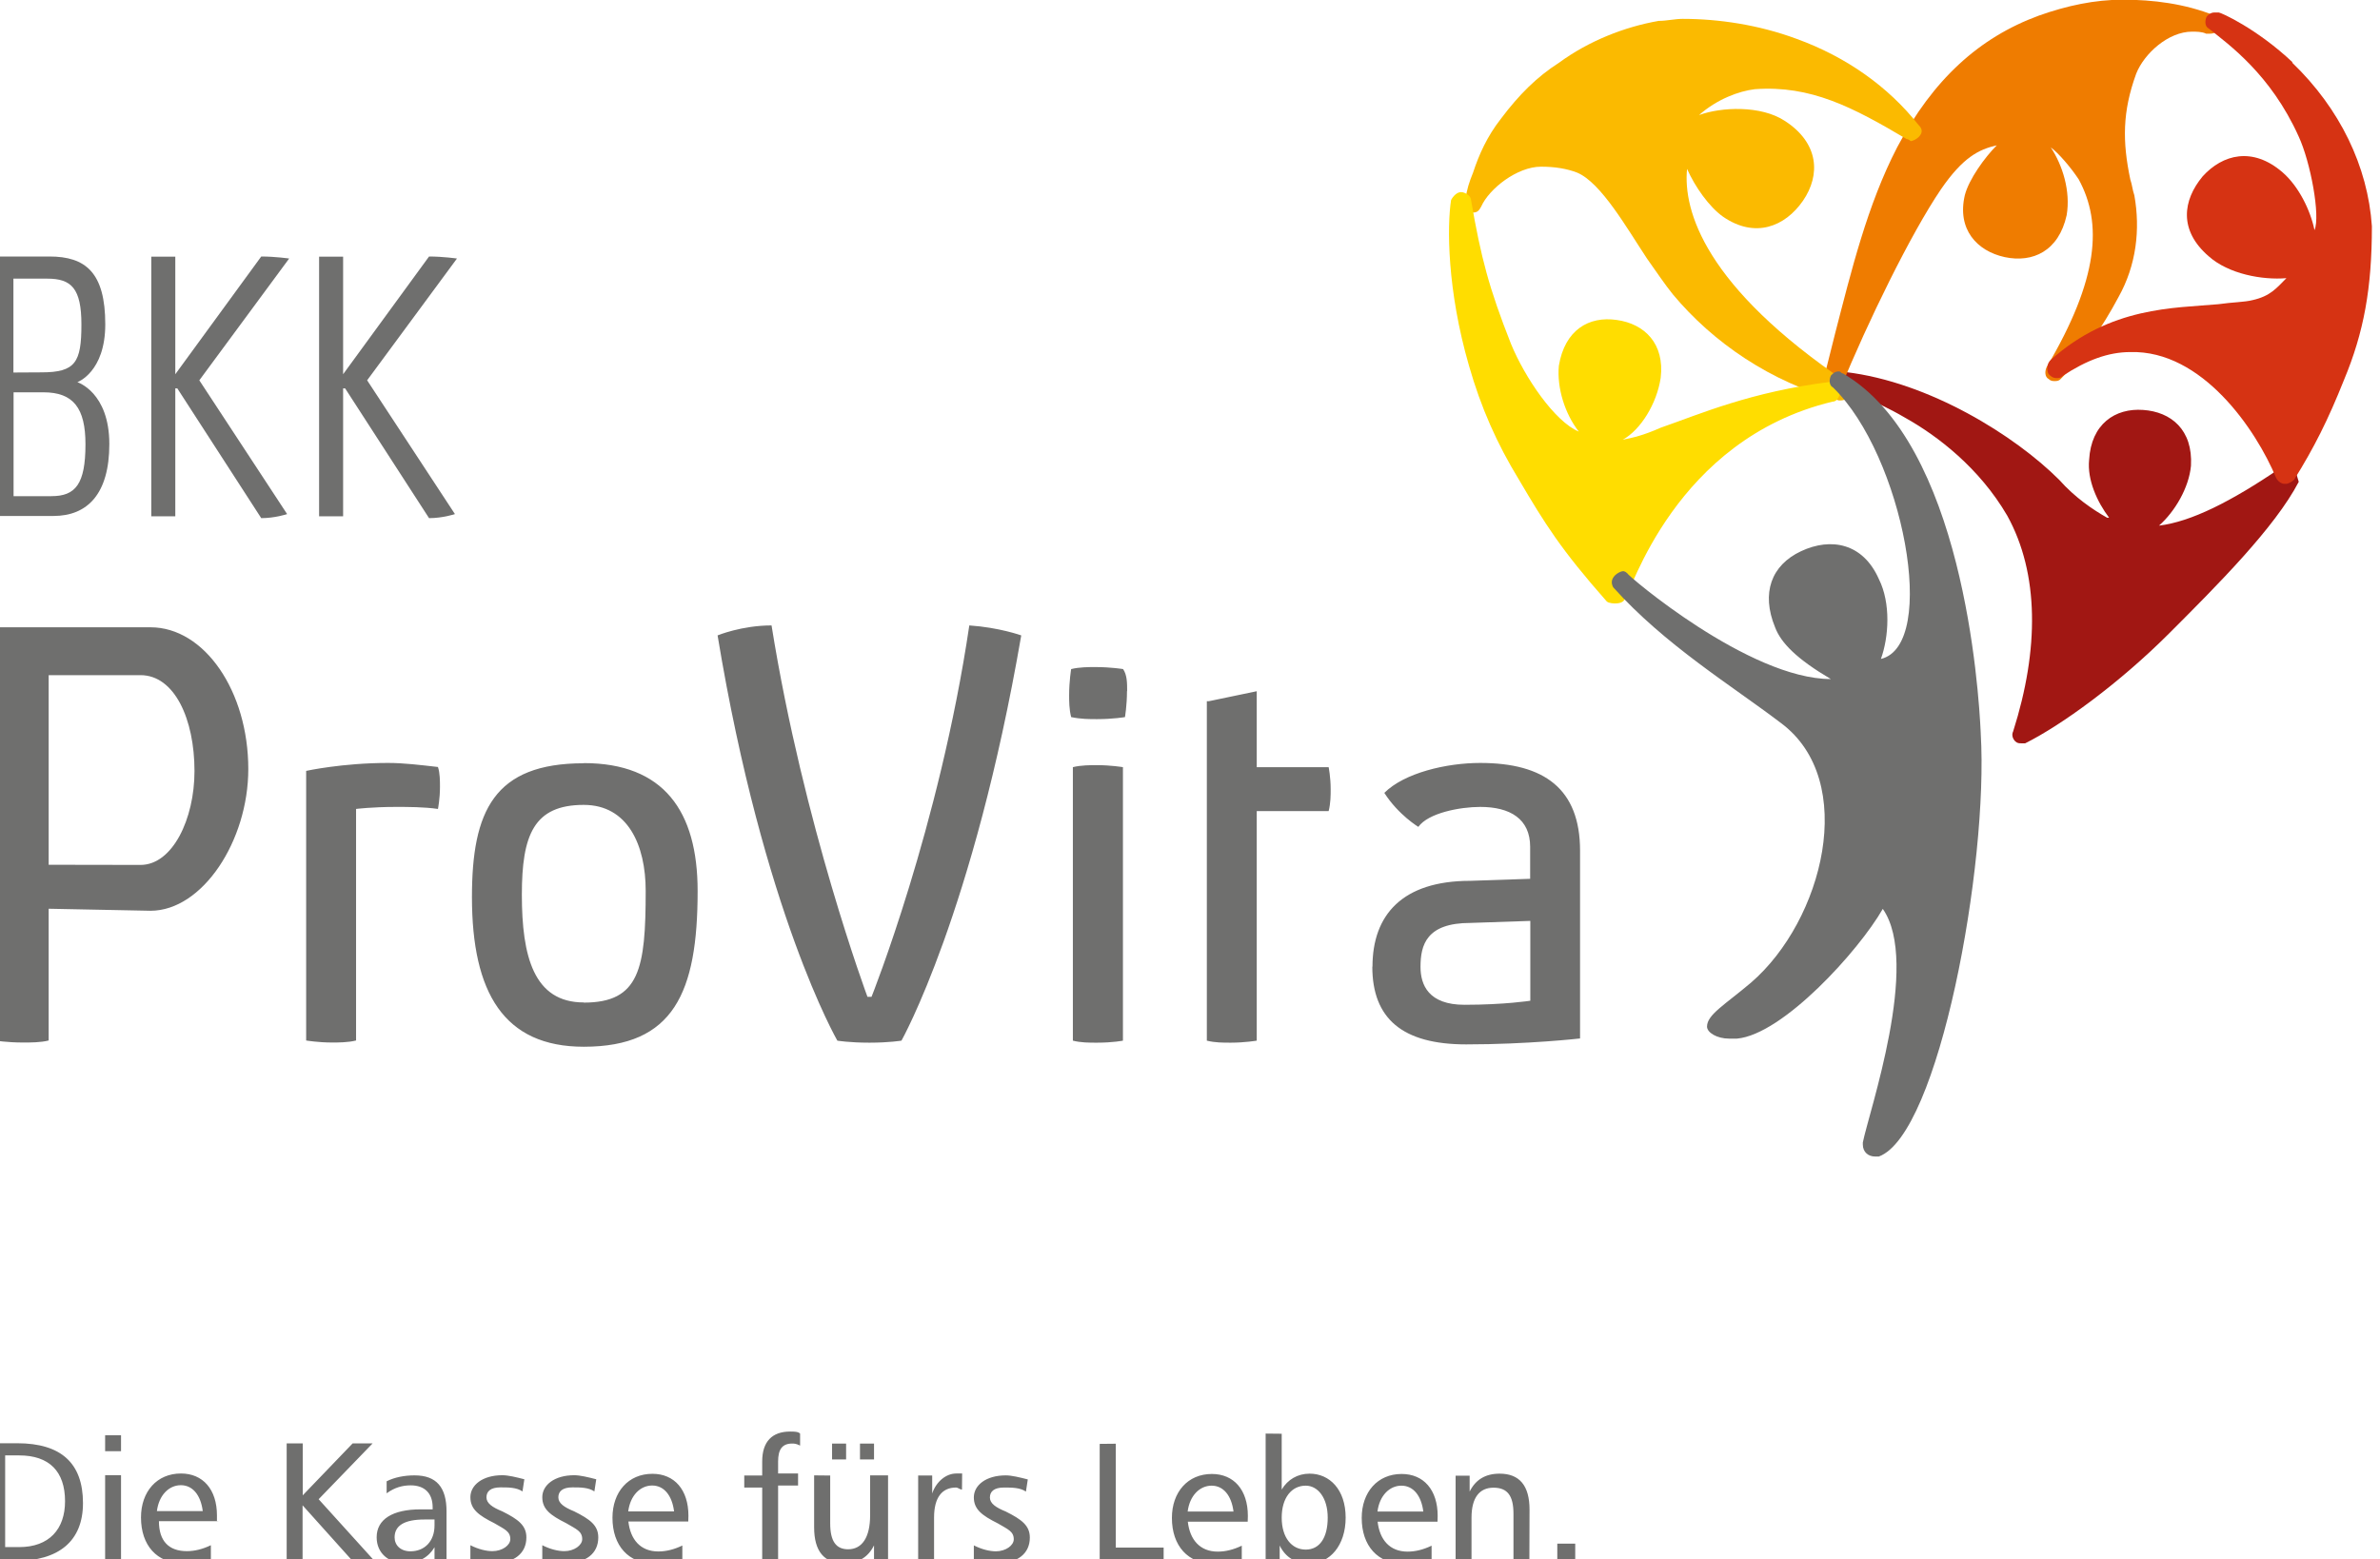
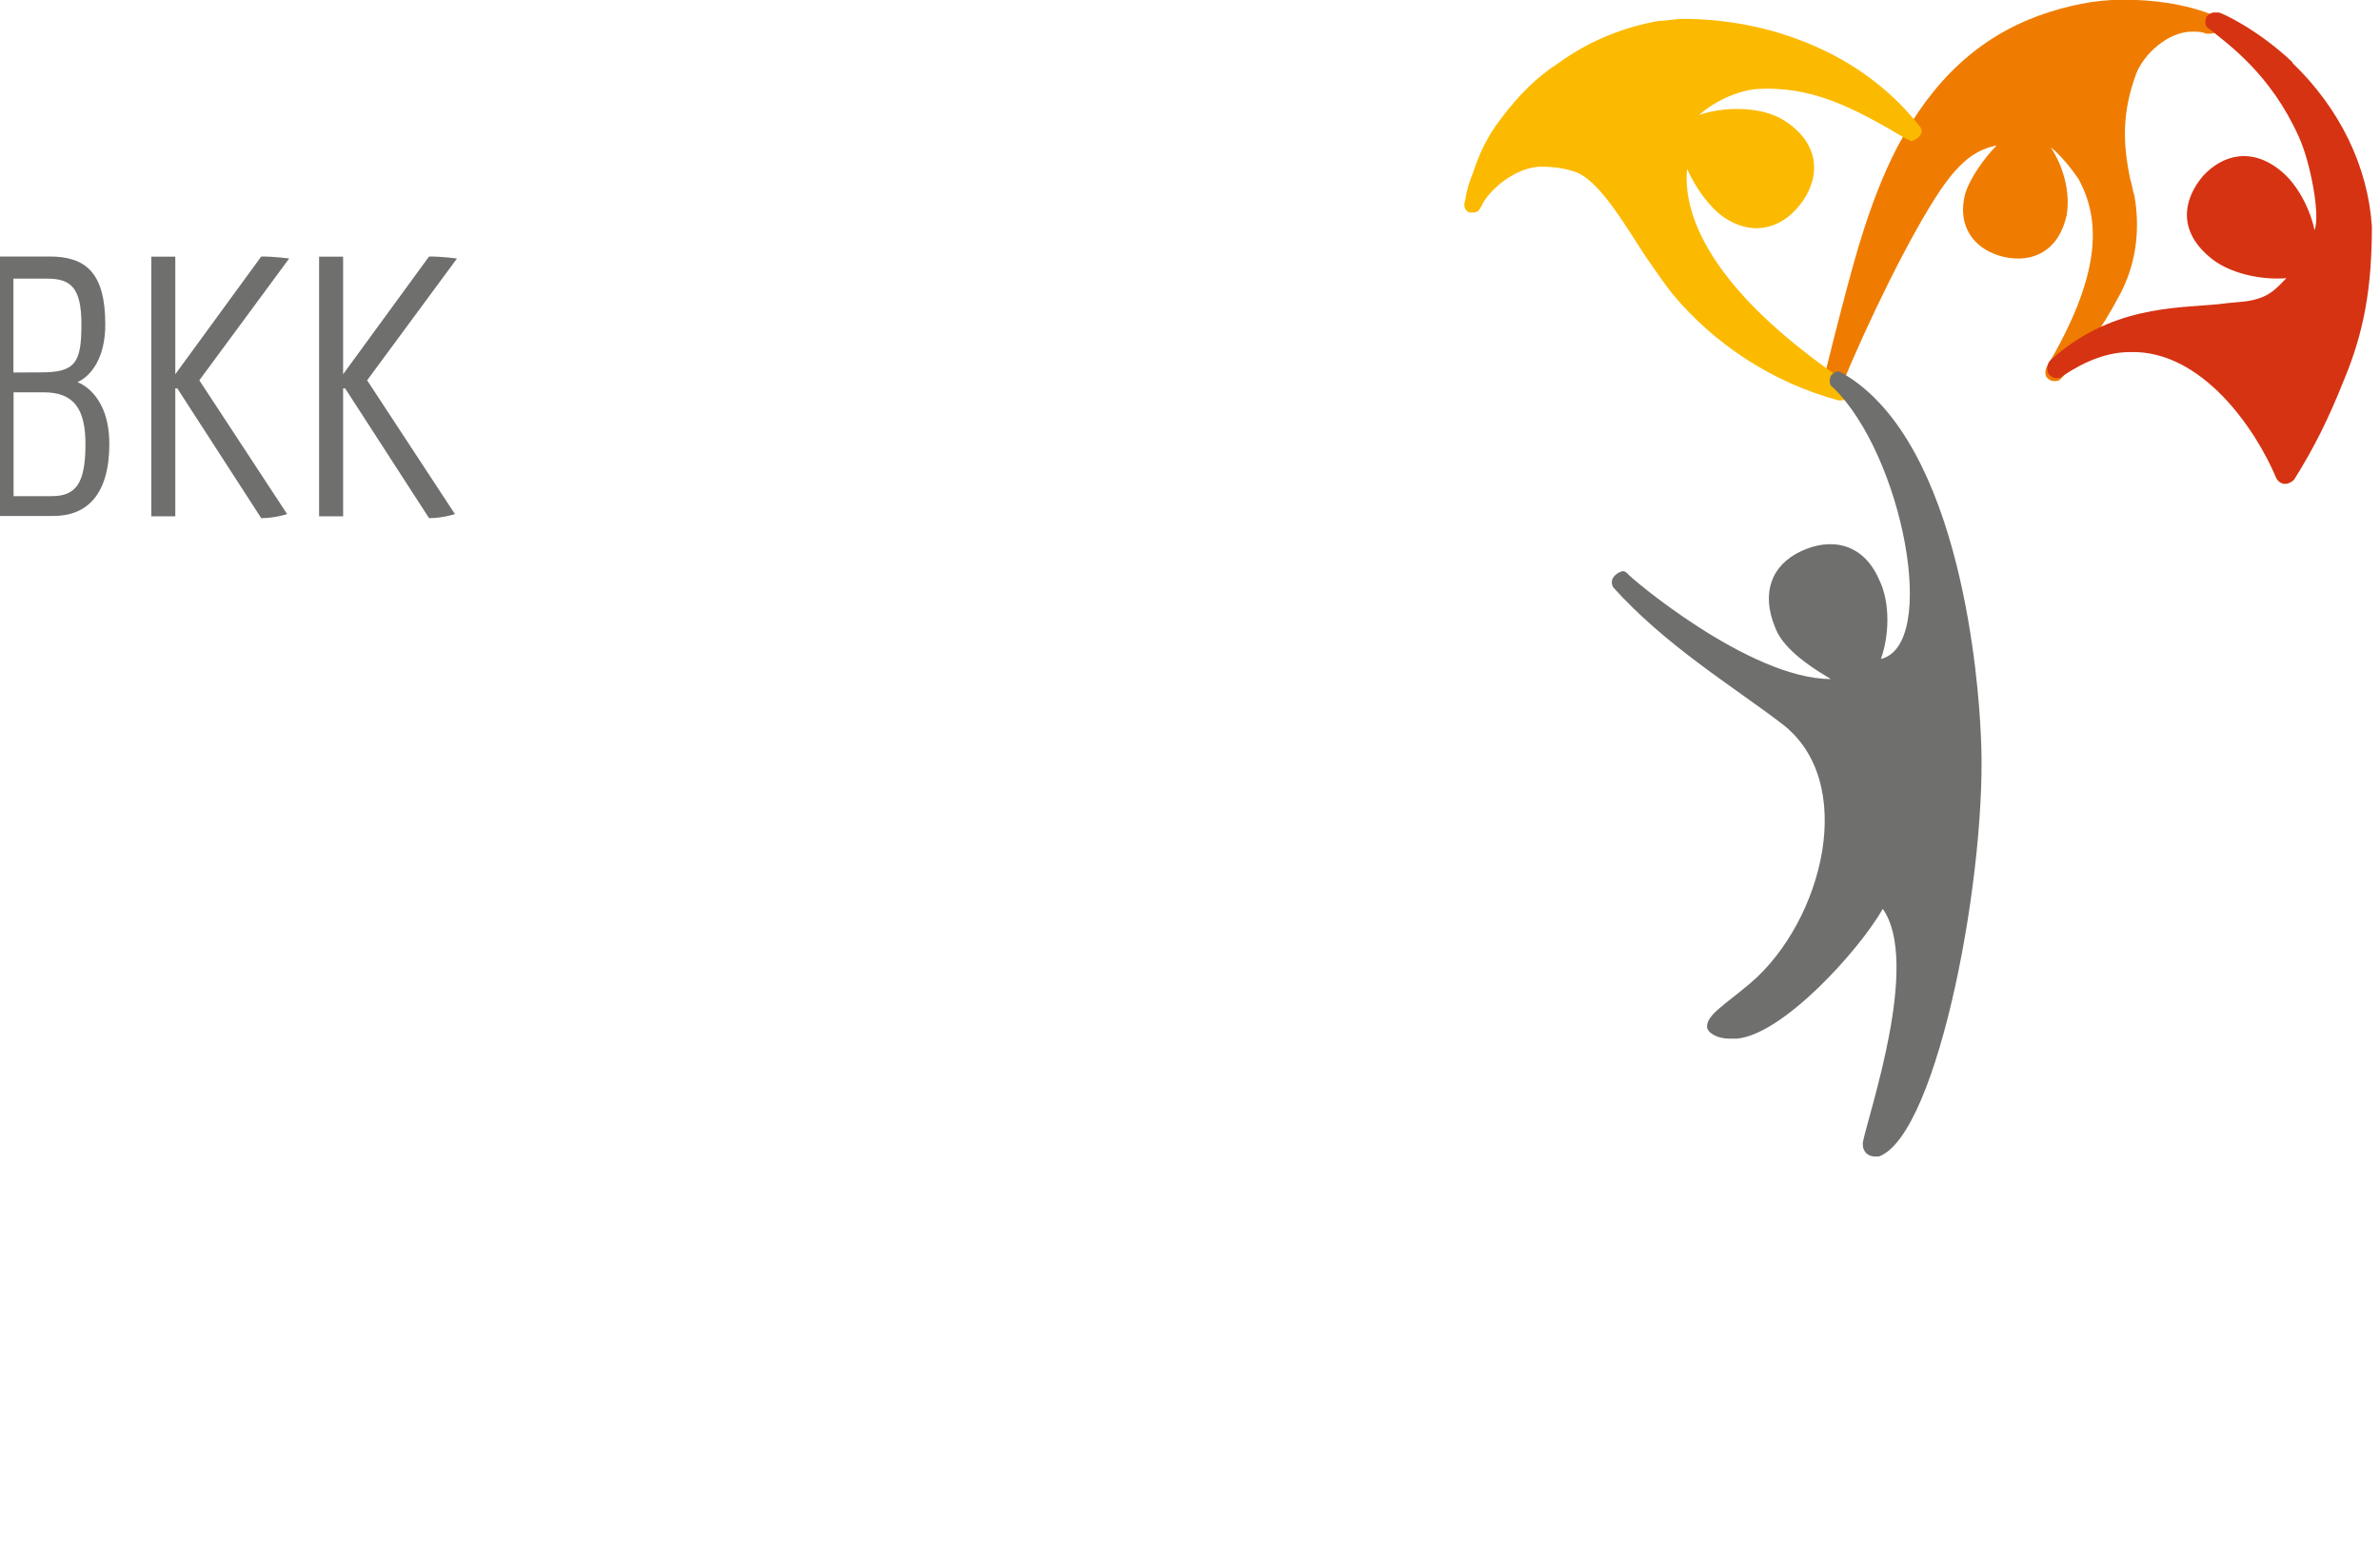
<svg xmlns="http://www.w3.org/2000/svg" width="15.26mm" height="10mm" version="1.1" viewBox="0 0 15.26 10">
  <g transform="translate(-230.4 -189.1)">
    <g stroke-width=".128">
-       <path d="m239.2 195.3c0-0.333 0.192-0.551 0.627-0.551l0.384-0.013v-0.205c0-0.179-0.128-0.256-0.32-0.256-0.128 0-0.333 0.038-0.397 0.128 0 0-0.128-0.077-0.218-0.218 0.128-0.128 0.397-0.192 0.615-0.192 0.41 0 0.64 0.166 0.64 0.563v1.204s-0.333 0.038-0.73 0.038c-0.41 0-0.602-0.166-0.602-0.499zm1.012 0.218v-0.512l-0.384 0.013c-0.282 0-0.32 0.141-0.32 0.282 0 0.115 0.051 0.243 0.282 0.243 0.256 0 0.422-0.026 0.422-0.026zm-2.061-1.921 0.307-0.064v0.487h0.461s0.013 0.064 0.013 0.141c0 0.038 0 0.09-0.013 0.141h-0.461v1.472s-0.077 0.013-0.166 0.013c-0.051 0-0.102 0-0.154-0.013v-2.177zm-0.525-0.064c0 0.09-0.013 0.166-0.013 0.166s-0.077 0.013-0.179 0.013c-0.051 0-0.102 0-0.166-0.013-0.013-0.051-0.013-0.102-0.013-0.141 0-0.09 0.013-0.167 0.013-0.167 0.051-0.013 0.115-0.013 0.154-0.013 0.102 0 0.179 0.013 0.179 0.013 0.026 0.038 0.026 0.09 0.026 0.141zm-0.026 2.241s-0.064 0.013-0.167 0.013c-0.051 0-0.102 0-0.154-0.013v-1.754c0.051-0.013 0.115-0.013 0.154-0.013 0.09 0 0.167 0.013 0.167 0.013zm-1.421 0s-0.077 0.013-0.205 0.013c-0.128 0-0.205-0.013-0.205-0.013s-0.474-0.82-0.768-2.599c0 0 0.154-0.064 0.346-0.064 0.205 1.28 0.615 2.382 0.615 2.382h0.026s0.435-1.088 0.627-2.382c0.192 0.013 0.333 0.064 0.333 0.064-0.307 1.78-0.768 2.599-0.768 2.599zm-2.036-1.78c0.512 0 0.73 0.307 0.73 0.82 0 0.653-0.154 0.999-0.73 0.999-0.512 0-0.717-0.346-0.717-0.96 0-0.551 0.141-0.858 0.717-0.858zm0 1.536c0.358 0 0.397-0.218 0.397-0.717 0-0.294-0.115-0.551-0.397-0.551-0.32 0-0.397 0.192-0.397 0.576 0 0.397 0.077 0.691 0.397 0.691zm-0.922-1.383c0 0.077-0.013 0.141-0.013 0.141-0.09-0.013-0.192-0.013-0.269-0.013-0.154 0-0.256 0.013-0.256 0.013v1.485c-0.051 0.013-0.115 0.013-0.154 0.013-0.09 0-0.166-0.013-0.166-0.013v-1.729s0.231-0.051 0.525-0.051c0.102 0 0.205 0.013 0.32 0.026 0.013 0.038 0.013 0.09 0.013 0.128zm-2.855-1.024h0.999c0.346 0 0.627 0.41 0.627 0.909 0 0.461-0.294 0.909-0.627 0.909l-0.653-0.013v0.845c-0.051 0.013-0.115 0.013-0.166 0.013-0.102 0-0.179-0.013-0.179-0.013zm0.935 1.524c0.205 0 0.346-0.294 0.346-0.602 0-0.333-0.128-0.615-0.346-0.615h-0.589v1.216z" fill="#6f6f6e" />
      <path d="m232.6 191.5 0.551-0.755c0.09 0 0.179 0.013 0.179 0.013l-0.576 0.781 0.563 0.858s-0.077 0.026-0.166 0.026l-0.538-0.832h-0.013v0.82h-0.154v-1.665h0.154zm-1.076 0 0.551-0.755c0.09 0 0.179 0.013 0.179 0.013l-0.576 0.781 0.563 0.858s-0.077 0.026-0.166 0.026l-0.538-0.832h-0.013v0.82h-0.154v-1.665h0.154zm-1.191-0.755h0.384c0.231 0 0.358 0.102 0.358 0.435 0 0.307-0.179 0.371-0.179 0.371s0.205 0.064 0.205 0.397c0 0.32-0.141 0.461-0.358 0.461h-0.41zm0.333 0.743c0.218 0 0.256-0.064 0.256-0.307 0-0.231-0.064-0.294-0.218-0.294h-0.218v0.602zm-0.179 0.128v0.666h0.243c0.154 0 0.218-0.077 0.218-0.333 0-0.231-0.077-0.333-0.269-0.333z" fill="#6f6f6e" />
-       <path d="m245.1 192.1c-0.013-0.013-0.026-0.013-0.038-0.013s-0.026 0-0.038 0.013c-0.32 0.218-0.576 0.346-0.781 0.371 0.102-0.09 0.192-0.243 0.205-0.384 0.013-0.231-0.128-0.346-0.307-0.358-0.179-0.013-0.333 0.09-0.346 0.32-0.013 0.128 0.051 0.269 0.128 0.371h-0.013c-0.09-0.051-0.205-0.128-0.307-0.243-0.282-0.282-0.832-0.627-1.37-0.691-0.026 0-0.051 0.026-0.064 0.051 0 0.026 0.013 0.064 0.051 0.064 0 0 0.179 0.051 0.397 0.179 0.205 0.115 0.474 0.32 0.653 0.627 0.205 0.371 0.205 0.858 0.038 1.383-0.013 0.026 0 0.051 0.013 0.064s0.026 0.013 0.038 0.013h0.026c0.231-0.115 0.602-0.384 0.922-0.704 0.307-0.307 0.679-0.679 0.832-0.973-0.013-0.038-0.013-0.064-0.038-0.09z" fill="#a11713" />
      <path d="m244.6 189.2c-0.192-0.077-0.397-0.102-0.589-0.102-0.179 0-0.358 0.038-0.538 0.102-0.384 0.141-0.679 0.41-0.909 0.845-0.192 0.371-0.294 0.794-0.397 1.191l-0.077 0.307c-0.013 0.026 0.013 0.064 0.038 0.077h0.026c0.026 0 0.051-0.013 0.051-0.038 0.167-0.41 0.448-0.986 0.64-1.268 0.141-0.205 0.243-0.256 0.358-0.282-0.077 0.077-0.179 0.218-0.205 0.32-0.051 0.218 0.077 0.358 0.256 0.397 0.179 0.038 0.346-0.038 0.397-0.269 0.026-0.154-0.026-0.32-0.102-0.435 0.051 0.038 0.128 0.128 0.179 0.205 0.154 0.282 0.128 0.64-0.205 1.204-0.013 0.026-0.013 0.064 0.013 0.077 0.013 0.013 0.026 0.013 0.038 0.013s0.026 0 0.038-0.013c0.128-0.128 0.269-0.333 0.371-0.525 0.115-0.205 0.141-0.435 0.102-0.653-0.013-0.038-0.013-0.064-0.026-0.102-0.051-0.243-0.051-0.435 0.038-0.679 0.051-0.128 0.205-0.269 0.358-0.269 0.026 0 0.064 0 0.09 0.013h0.026c0.026 0 0.051-0.013 0.051-0.038 0.026-0.026 0.013-0.064-0.026-0.077z" fill="#ef7c00" />
      <path d="m242.7 189.9c-0.192-0.243-0.461-0.435-0.781-0.551-0.243-0.09-0.499-0.128-0.73-0.128-0.051 0-0.102 0.013-0.154 0.013-0.218 0.038-0.448 0.128-0.64 0.269-0.141 0.09-0.256 0.205-0.371 0.358-0.09 0.115-0.141 0.231-0.179 0.346-0.026 0.064-0.038 0.102-0.051 0.179-0.013 0.038 0 0.064 0.026 0.077h0.026c0.026 0 0.038-0.013 0.051-0.038 0.051-0.115 0.231-0.256 0.384-0.256 0.09 0 0.166 0.013 0.231 0.038 0.154 0.064 0.32 0.358 0.448 0.551 0.064 0.09 0.115 0.167 0.167 0.231 0.256 0.307 0.627 0.563 1.063 0.679h0.013c0.026 0 0.038-0.013 0.051-0.038s0.013-0.064-0.013-0.077c-0.909-0.615-1.05-1.101-1.024-1.37 0.051 0.115 0.141 0.243 0.231 0.307 0.205 0.141 0.397 0.064 0.512-0.102 0.115-0.167 0.102-0.371-0.115-0.512-0.154-0.102-0.41-0.09-0.551-0.038 0.115-0.102 0.256-0.154 0.358-0.166 0.358-0.026 0.627 0.115 0.973 0.32 0.013 0 0.026 0.013 0.026 0.013 0.013 0 0.038-0.013 0.051-0.026 0.026-0.026 0.026-0.051 0-0.077z" fill="#fbba00" />
-       <path d="m242.2 191.6c0-0.026-0.026-0.051-0.064-0.051-0.512 0.064-0.832 0.205-1.088 0.294-0.115 0.051-0.179 0.064-0.243 0.077 0.115-0.064 0.218-0.231 0.243-0.397 0.026-0.218-0.102-0.346-0.282-0.371-0.179-0.026-0.333 0.064-0.371 0.294-0.013 0.141 0.038 0.307 0.128 0.422-0.154-0.064-0.346-0.346-0.435-0.563-0.141-0.358-0.192-0.551-0.256-0.922 0-0.026-0.038-0.051-0.064-0.051s-0.051 0.026-0.064 0.051c-0.026 0.166-0.026 0.576 0.115 1.063 0.077 0.269 0.179 0.499 0.32 0.73 0.166 0.282 0.269 0.448 0.563 0.781 0.013 0.013 0.051 0.013 0.051 0.013 0.013 0 0.051 0 0.064-0.026 0.038-0.038 0.32-1.024 1.332-1.268 0.038 0 0.051-0.051 0.051-0.077z" fill="#fd0" />
      <path d="m245.1 189.5c-0.231-0.218-0.461-0.32-0.474-0.32h-0.026c-0.026 0-0.038 0.013-0.051 0.026-0.013 0.026-0.013 0.064 0.013 0.077 0.128 0.102 0.397 0.294 0.576 0.691 0.077 0.166 0.141 0.512 0.102 0.602-0.026-0.128-0.102-0.282-0.205-0.371-0.192-0.166-0.384-0.115-0.512 0.026-0.128 0.154-0.154 0.346 0.038 0.512 0.128 0.115 0.346 0.154 0.499 0.141-0.064 0.064-0.102 0.115-0.218 0.141-0.051 0.013-0.128 0.013-0.218 0.026-0.282 0.026-0.691 0.013-1.076 0.358-0.026 0.026-0.026 0.064-0.013 0.09 0.013 0.013 0.026 0.026 0.051 0.026 0.013 0 0.026 0 0.038-0.013 0.154-0.102 0.294-0.154 0.435-0.154 0.461-0.013 0.807 0.499 0.935 0.807 0.013 0.026 0.038 0.038 0.051 0.038h0.013c0.013 0 0.038-0.013 0.051-0.026 0.128-0.205 0.218-0.384 0.32-0.64 0.128-0.307 0.179-0.589 0.179-0.986-0.026-0.384-0.205-0.755-0.512-1.05z" fill="#d63313" />
      <path d="m243.1 193.8c-0.013-0.282-0.115-1.857-0.883-2.305-0.013 0-0.013-0.013-0.026-0.013-0.026 0-0.038 0.013-0.051 0.026-0.013 0.026-0.013 0.064 0.013 0.077 0.448 0.435 0.679 1.652 0.307 1.741 0.051-0.141 0.064-0.358-0.013-0.512-0.102-0.231-0.307-0.269-0.499-0.179-0.192 0.09-0.256 0.269-0.167 0.487 0.038 0.102 0.141 0.205 0.358 0.333-0.525 0-1.306-0.666-1.306-0.679-0.013-0.013-0.026-0.013-0.026-0.013-0.013 0-0.038 0.013-0.051 0.026-0.026 0.026-0.026 0.051-0.013 0.077 0.333 0.371 0.755 0.627 1.076 0.871 0.499 0.371 0.269 1.268-0.192 1.665-0.166 0.141-0.282 0.205-0.282 0.282 0 0.038 0.064 0.077 0.141 0.077h0.051c0.294-0.026 0.781-0.563 0.935-0.832 0.243 0.346-0.09 1.306-0.128 1.498v0.013c0 0.051 0.038 0.077 0.077 0.077h0.026c0.384-0.141 0.704-1.869 0.653-2.714z" fill="#6f6f6e" />
-       <path d="m240.5 199v0.115h-0.115v-0.115zm-0.294 0.115h-0.102v-0.307c0-0.115-0.038-0.167-0.128-0.167-0.09 0-0.141 0.064-0.141 0.192v0.282h-0.102v-0.551h0.09v0.102c0.038-0.077 0.102-0.115 0.192-0.115 0.128 0 0.192 0.077 0.192 0.231zm-0.589-0.256h-0.384c0.013 0.115 0.077 0.192 0.192 0.192 0.051 0 0.102-0.013 0.154-0.038v0.09c-0.051 0.026-0.115 0.026-0.179 0.026-0.166 0-0.269-0.115-0.269-0.294 0-0.166 0.102-0.282 0.256-0.282 0.141 0 0.231 0.102 0.231 0.269zm-0.231-0.231c-0.077 0-0.141 0.064-0.154 0.166h0.294c-0.013-0.102-0.064-0.166-0.141-0.166zm-0.768-0.333v0.358c0.038-0.064 0.102-0.102 0.179-0.102 0.128 0 0.231 0.102 0.231 0.282 0 0.179-0.102 0.294-0.231 0.294-0.09 0-0.154-0.038-0.192-0.115v0.102h-0.09v-0.82zm0 0.538c0 0.128 0.064 0.205 0.154 0.205 0.09 0 0.141-0.077 0.141-0.205 0-0.128-0.064-0.205-0.141-0.205-0.09 0-0.154 0.077-0.154 0.205zm-0.218 0.026h-0.384c0.013 0.115 0.077 0.192 0.192 0.192 0.051 0 0.102-0.013 0.154-0.038v0.09c-0.051 0.026-0.115 0.026-0.179 0.026-0.166 0-0.269-0.115-0.269-0.294 0-0.166 0.102-0.282 0.256-0.282 0.141 0 0.231 0.102 0.231 0.269zm-0.231-0.231c-0.077 0-0.141 0.064-0.154 0.166h0.294c-0.013-0.102-0.064-0.166-0.141-0.166zm-0.615-0.269v0.666h0.307v0.09h-0.41v-0.755zm-0.576 0.307c-0.038-0.026-0.09-0.026-0.141-0.026-0.064 0-0.09 0.026-0.09 0.064s0.038 0.064 0.102 0.09c0.102 0.051 0.154 0.09 0.154 0.167 0 0.102-0.077 0.166-0.218 0.166-0.051 0-0.102-0.013-0.141-0.026v-0.09c0.051 0.026 0.102 0.038 0.141 0.038 0.064 0 0.115-0.038 0.115-0.077 0-0.051-0.038-0.064-0.102-0.102-0.102-0.051-0.154-0.09-0.154-0.167 0-0.077 0.077-0.141 0.205-0.141 0.038 0 0.09 0.013 0.141 0.026zm-0.41-0.013c-0.013 0-0.026-0.013-0.038-0.013-0.09 0-0.141 0.064-0.141 0.192v0.282h-0.102v-0.551h0.09v0.115c0.026-0.077 0.09-0.128 0.154-0.128h0.038zm-0.845-0.09v0.307c0 0.115 0.038 0.166 0.115 0.166 0.09 0 0.141-0.077 0.141-0.218v-0.256h0.115v0.551h-0.09v-0.102c-0.038 0.077-0.102 0.115-0.192 0.115-0.128 0-0.192-0.077-0.192-0.231v-0.333zm0.102-0.205v0.102h-0.09v-0.102zm0.179 0v0.102h-0.09v-0.102zm-0.474 0.013c-0.026-0.013-0.038-0.013-0.051-0.013-0.064 0-0.09 0.038-0.09 0.115v0.077h0.128v0.077h-0.128v0.487h-0.102v-0.474h-0.115v-0.077h0.115v-0.09c0-0.128 0.064-0.192 0.179-0.192 0.026 0 0.051 0 0.064 0.013zm-0.717 0.487h-0.384c0.013 0.115 0.077 0.192 0.192 0.192 0.051 0 0.102-0.013 0.154-0.038v0.09c-0.051 0.026-0.115 0.026-0.179 0.026-0.166 0-0.269-0.115-0.269-0.294 0-0.166 0.102-0.282 0.256-0.282 0.141 0 0.231 0.102 0.231 0.269zm-0.231-0.231c-0.077 0-0.141 0.064-0.154 0.166h0.294c-0.013-0.102-0.064-0.166-0.141-0.166zm-0.371 0.038c-0.038-0.026-0.09-0.026-0.141-0.026-0.064 0-0.09 0.026-0.09 0.064s0.038 0.064 0.102 0.09c0.102 0.051 0.154 0.09 0.154 0.167 0 0.102-0.077 0.166-0.218 0.166-0.051 0-0.102-0.013-0.141-0.026v-0.09c0.051 0.026 0.102 0.038 0.141 0.038 0.064 0 0.115-0.038 0.115-0.077 0-0.051-0.038-0.064-0.102-0.102-0.102-0.051-0.154-0.09-0.154-0.167 0-0.077 0.077-0.141 0.205-0.141 0.038 0 0.09 0.013 0.141 0.026zm-0.461 0c-0.038-0.026-0.09-0.026-0.141-0.026-0.064 0-0.09 0.026-0.09 0.064s0.038 0.064 0.102 0.09c0.102 0.051 0.154 0.09 0.154 0.167 0 0.102-0.077 0.166-0.218 0.166-0.051 0-0.102-0.013-0.141-0.026v-0.09c0.051 0.026 0.102 0.038 0.141 0.038 0.064 0 0.115-0.038 0.115-0.077 0-0.051-0.038-0.064-0.102-0.102-0.102-0.051-0.154-0.09-0.154-0.167 0-0.077 0.077-0.141 0.205-0.141 0.038 0 0.09 0.013 0.141 0.026zm-0.474 0.448h-0.09v-0.09c-0.038 0.064-0.102 0.102-0.192 0.102-0.102 0-0.179-0.064-0.179-0.166 0-0.115 0.102-0.179 0.282-0.179h0.077v-0.013c0-0.09-0.051-0.141-0.141-0.141-0.051 0-0.102 0.013-0.154 0.051v-0.077c0.051-0.026 0.115-0.038 0.179-0.038 0.141 0 0.205 0.077 0.205 0.231v0.32zm-0.346-0.154c0 0.051 0.038 0.09 0.102 0.09 0.09 0 0.154-0.064 0.154-0.166v-0.038h-0.064c-0.128 0-0.192 0.038-0.192 0.115zm-0.589-0.602v0.333l0.32-0.333h0.128l-0.346 0.358 0.371 0.41h-0.141l-0.333-0.371v0.358h-0.102v-0.755zm-0.538 0.499h-0.384c0 0.128 0.064 0.192 0.179 0.192 0.051 0 0.102-0.013 0.154-0.038v0.09c-0.051 0.026-0.115 0.026-0.179 0.026-0.167 0-0.269-0.115-0.269-0.294 0-0.166 0.102-0.282 0.256-0.282 0.141 0 0.231 0.102 0.231 0.269v0.038zm-0.243-0.231c-0.077 0-0.141 0.064-0.154 0.166h0.294c-0.013-0.102-0.064-0.166-0.141-0.166zm-0.384-0.064v0.551h-0.102v-0.551zm0-0.256v0.102h-0.102v-0.102zm-0.666 0.051c0.282 0 0.422 0.128 0.422 0.384 0 0.243-0.154 0.371-0.435 0.371h-0.166v-0.755zm-0.077 0.666h0.09c0.192 0 0.294-0.115 0.294-0.294 0-0.192-0.102-0.294-0.294-0.294h-0.09z" fill="#6f6f6e" />
    </g>
  </g>
</svg>